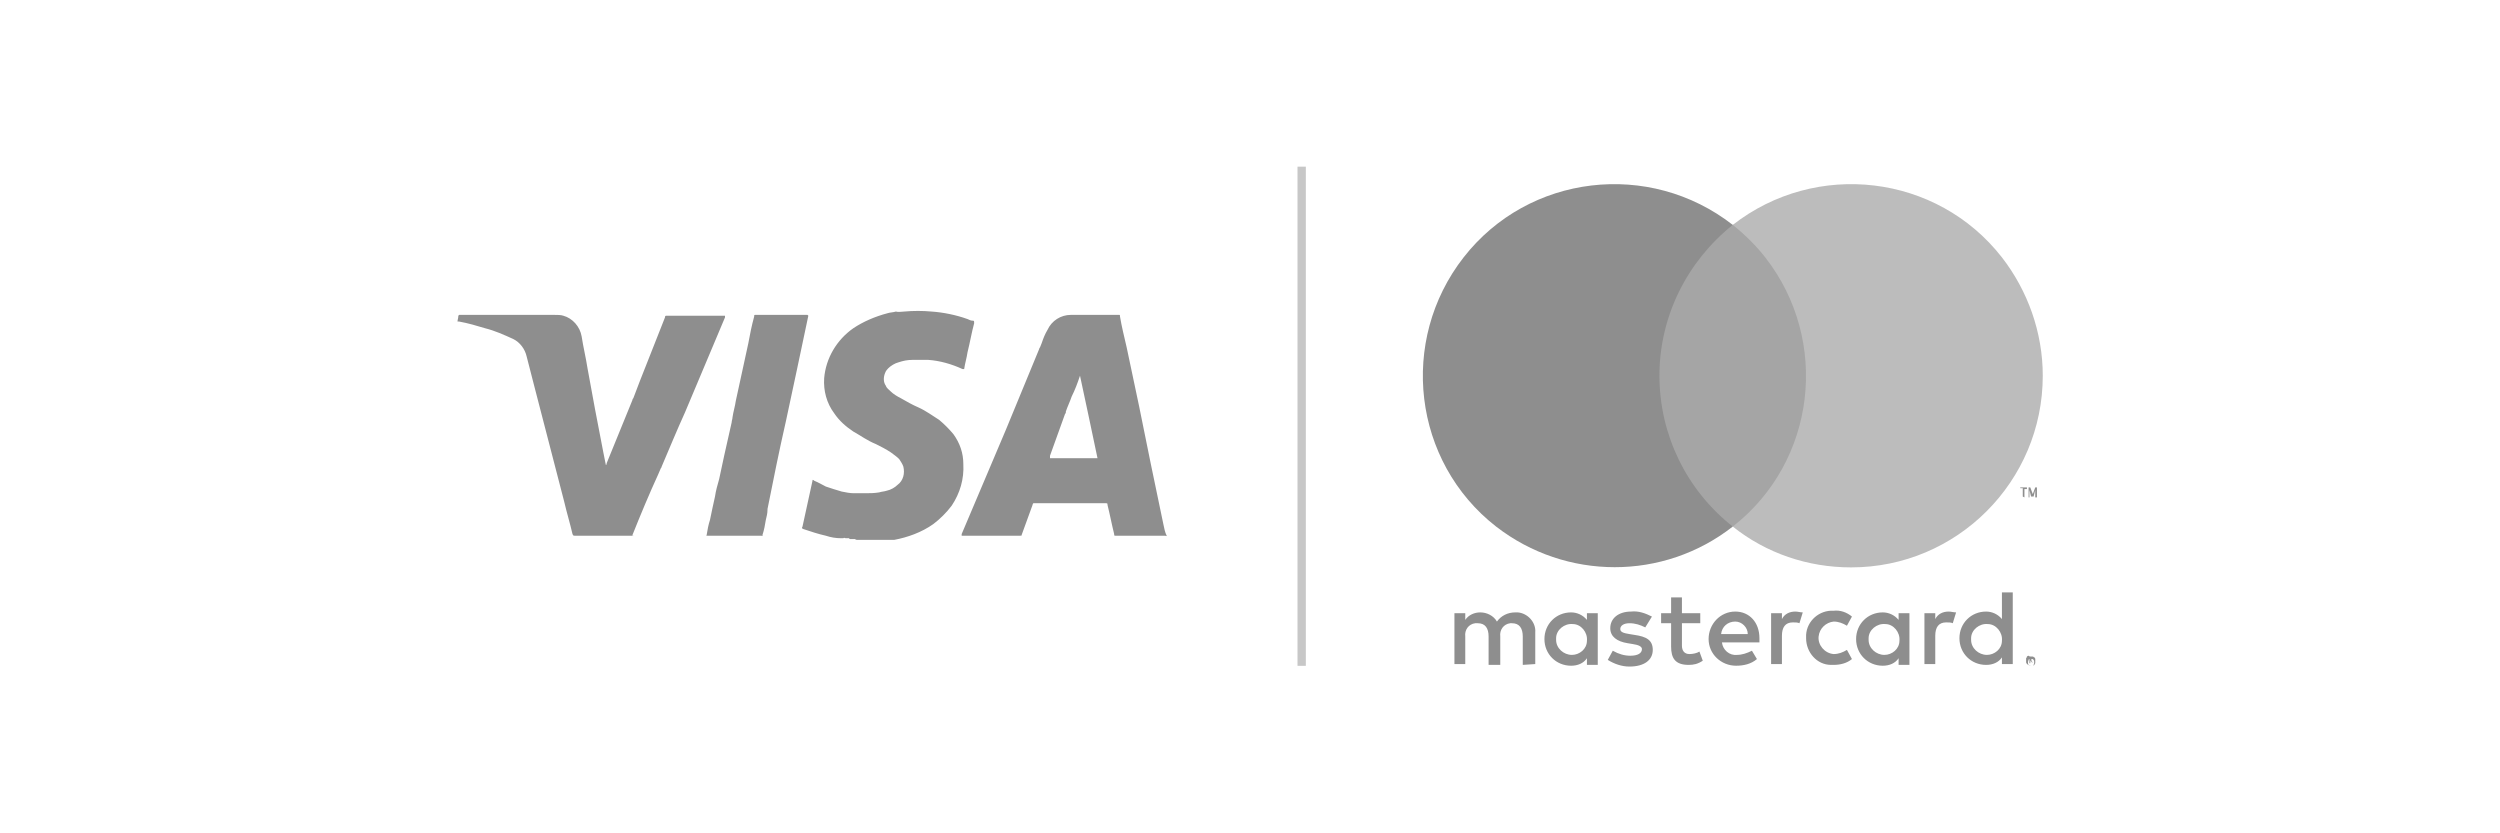
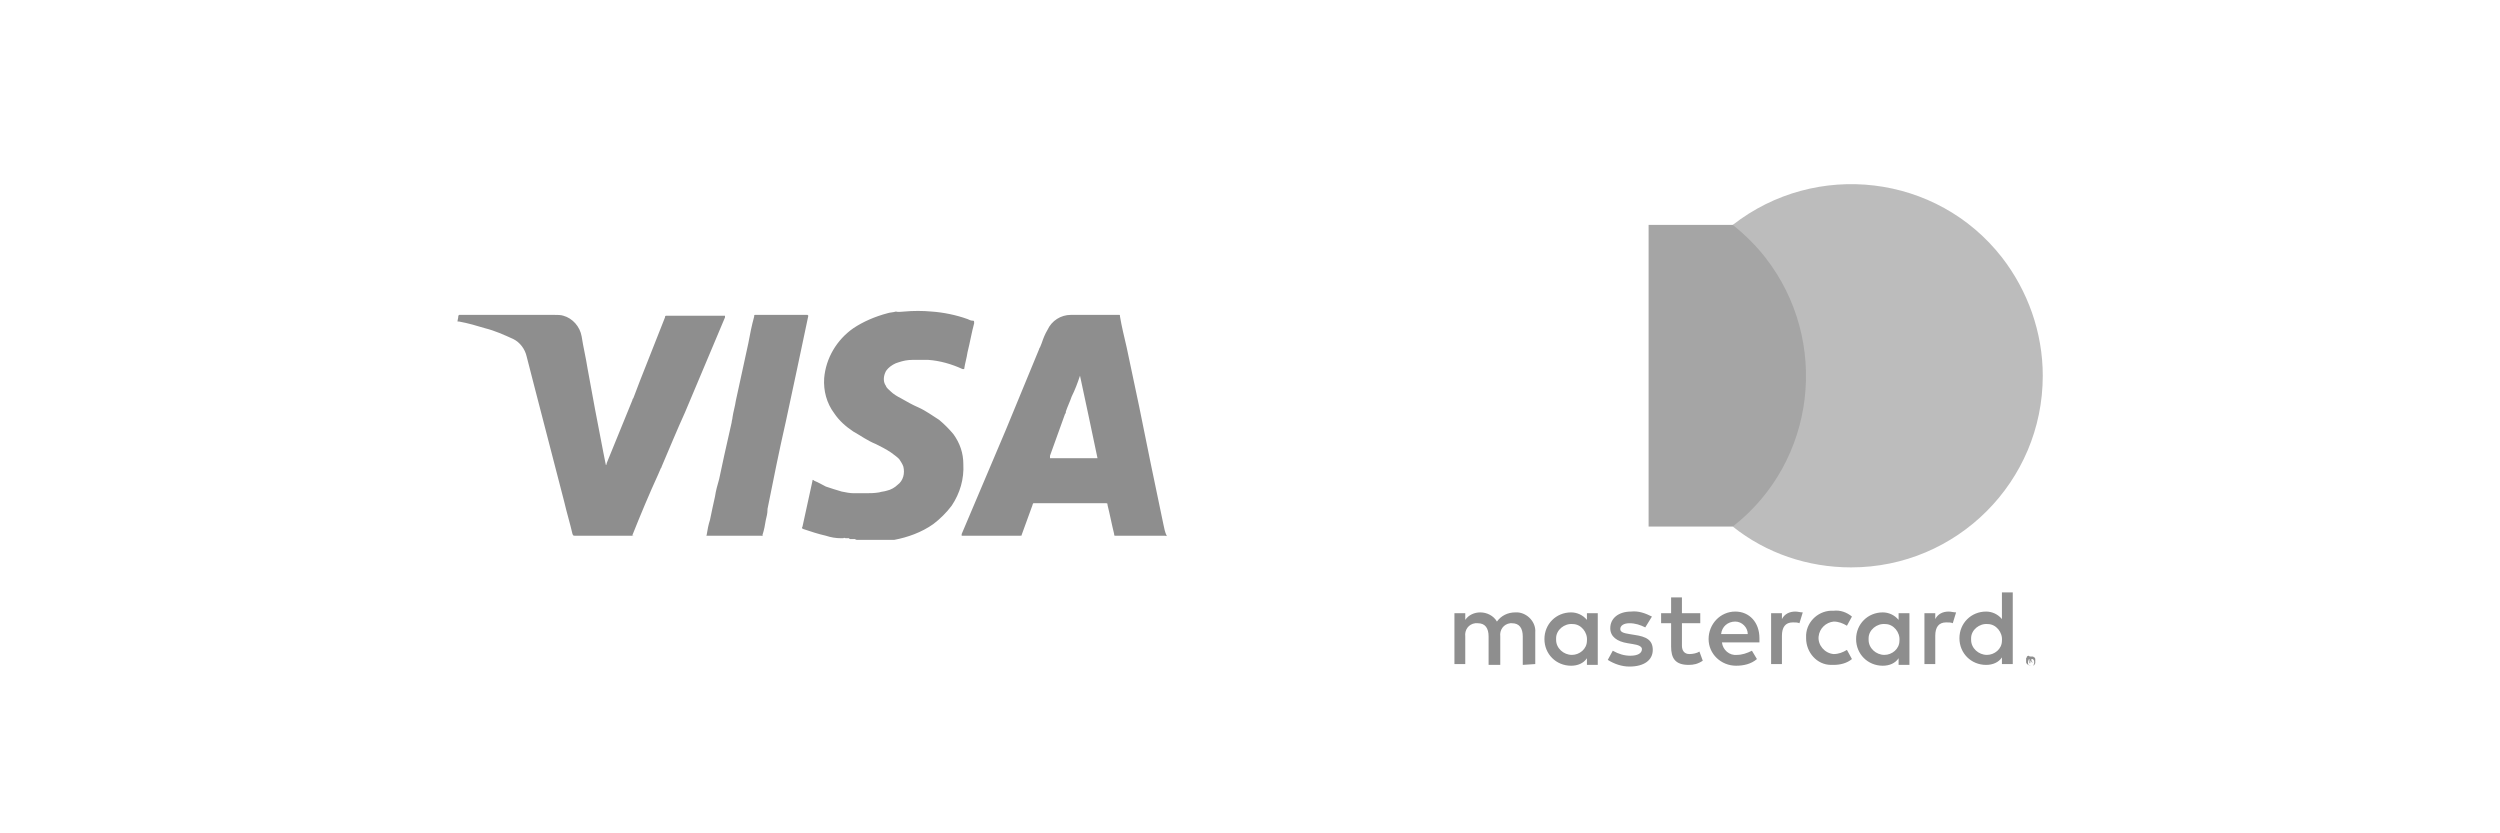
<svg xmlns="http://www.w3.org/2000/svg" version="1.1" id="Layer_1" x="0px" y="0px" viewBox="0 0 300 100" style="enable-background:new 0 0 300 100;" xml:space="preserve">
  <style type="text/css">
	.st0{fill:#8E8E8E;}
	.st1{fill:#A5A5A5;}
	.st2{fill:#BCBCBC;}
	.st3{fill:#8E8E8E;stroke:#C7C7C7;}
</style>
  <g id="logo-gpaysafe-visa-mastercard" transform="translate(71, 25)">
    <g id="Layer_2_7_" transform="translate(0, 14.286)">
      <path id="Combined-Shape_2_" class="st0" d="M37.5-1.9c1.1-0.1,2.2-0.1,3.3,0c1.4,0.1,2.9,0.4,4.3,0.9c0.2,0.1,0.4,0.2,0.7,0.2    c0.1,0,0.1,0.1,0.1,0.3c-0.3,1.1-0.5,2.3-0.8,3.5c-0.1,0.7-0.3,1.3-0.4,2c-0.1,0-0.1,0-0.2,0c-1.3-0.6-2.7-1-4.1-1.1    c-0.5,0-1.1,0-1.7,0l0,0h-0.2c-0.6,0-1.1,0.1-1.7,0.3c-0.4,0.1-0.9,0.4-1.2,0.7c-0.1,0.1-0.3,0.3-0.4,0.6C35,6,35,6.6,35.3,7    c0.1,0.3,0.4,0.5,0.6,0.7c0.3,0.3,0.8,0.6,1.2,0.8c0.7,0.4,1.4,0.8,2.1,1.1c0.9,0.4,1.7,1,2.5,1.5c0.6,0.5,1.2,1.1,1.7,1.7    c0.8,1.1,1.2,2.3,1.2,3.6c0.1,1.8-0.4,3.5-1.4,5c-0.6,0.8-1.4,1.6-2.2,2.2c-1.4,1-3.1,1.6-4.7,1.9l0,0h-0.4c0,0,0,0-0.1,0l0,0    h-0.2h-0.1l0,0h-0.1c-0.1,0-0.2,0-0.3,0l0,0H35c-0.1,0-0.2,0-0.3,0l0,0h-0.1c-0.2,0-0.3,0-0.5,0c-0.7,0-1.4,0-2.2,0    c-0.1,0-0.2,0-0.3-0.1c-0.1,0-0.1,0-0.2,0s-0.1,0-0.2,0l0,0H31c0,0-0.1,0-0.1-0.1h-0.1l0,0l0,0h-0.1h-0.2c-0.1,0-0.2-0.1-0.3,0    l0,0h-0.1c0,0-0.1,0-0.2,0c-0.6,0-1.2-0.1-1.8-0.3c-0.9-0.2-1.8-0.5-2.7-0.8l0,0l0,0c-0.2-0.1-0.2-0.1-0.1-0.3l0,0l1.2-5.5v-0.1    c0.1,0,0.1,0,0.2,0.1c0.5,0.2,1,0.5,1.4,0.7c0.6,0.2,1.2,0.4,1.9,0.6c0.5,0.1,1,0.2,1.4,0.2c0.2,0,0.4,0,0.6,0    c0.1,0,0.2,0.1,0.4,0.1l0,0c-0.1,0-0.3,0-0.4-0.1c0.2,0,0.4,0,0.6,0h0.3c0.5,0,1,0,1.6-0.1c0.3-0.1,0.6-0.1,0.9-0.2    c0.5-0.1,1-0.4,1.3-0.7c0.7-0.5,0.9-1.4,0.7-2.2c-0.1-0.3-0.3-0.6-0.5-0.9c-0.3-0.3-0.6-0.5-1-0.8c-0.6-0.4-1.2-0.7-1.8-1    c-1-0.4-1.8-1-2.7-1.5c-0.9-0.6-1.7-1.3-2.3-2.2c-0.9-1.2-1.3-2.7-1.2-4.2c0.2-2.4,1.5-4.6,3.5-6c1.2-0.8,2.6-1.4,4.1-1.8    c0.3-0.1,0.7-0.1,1-0.2C36.8-1.8,37.2-1.9,37.5-1.9z M-4.5-1.5c0.4,0,0.8,0,1.1,0.1c1.1,0.3,2,1.3,2.2,2.5C-1,2.4-0.7,3.6-0.5,4.9    c0.3,1.6,0.6,3.3,0.9,4.9l0,0l1,5.2c0.1,0.5,0.2,1,0.3,1.5c0.1,0,0.1-0.1,0.1-0.2l0,0l3.1-7.6c0-0.1,0-0.1,0.1-0.2l0,0l0.8-2.1    l3-7.6v-0.1l0.1-0.1l0,0H16c0,0.1,0,0.1,0,0.2c-1.6,3.8-3.2,7.6-4.8,11.4c-1,2.2-1.9,4.4-2.8,6.5c0,0,0,0.1-0.1,0.2    c-0.1,0.2-0.2,0.5-0.3,0.7c-1.1,2.4-2.1,4.8-3.1,7.3c0,0,0,0,0,0.1l0,0l0,0c0.2,0,0.1,0.1,0,0l0,0H-2c-0.2,0-0.2,0-0.3-0.2    c-0.3-1.3-0.7-2.6-1-3.9l0,0L-6.9,7c-0.3-1.2-0.6-2.3-0.9-3.5C-8,2.6-8.6,1.8-9.4,1.4c-1.1-0.5-2.2-1-3.4-1.3    c-1-0.3-2-0.6-3.1-0.8c-0.1,0-0.1,0-0.2,0c0-0.2,0.1-0.4,0.1-0.7l0,0l0,0l0.1-0.1l0,0H-4.5z M57.3-1.5h0.2l0,0h5.8    c0.1,0,0.1,0,0.1,0.2c0.2,1.2,0.5,2.4,0.8,3.7c0.5,2.4,1,4.7,1.5,7.1l0,0l1.4,6.9c0.5,2.4,1,4.8,1.5,7.2c0.1,0.5,0.2,1,0.4,1.4    c0,0.1-0.1,0-0.2,0l0,0h-5.9c-0.2,0-0.2,0-0.2-0.2c-0.3-1.2-0.5-2.3-0.8-3.5c0-0.2,0-0.2-0.3-0.2l0,0H53c-0.1,0.1-0.1,0.3-0.2,0.5    c-0.4,1.1-0.8,2.2-1.2,3.3c0,0.1,0,0.1-0.2,0.1h-7c0-0.1,0-0.1,0-0.2l0,0l5.3-12.5l4-9.7c0,0,0-0.1,0.1-0.2l0,0L54,1.9    c0.2-0.6,0.4-1.1,0.7-1.6c0.5-1.1,1.6-1.8,2.8-1.8H57.3z M25.9-1.5C26-1.5,25.9-1.5,25.9-1.5L25.9-1.5L26-1.4    c-0.9,4.3-1.8,8.5-2.7,12.7c-0.8,3.5-1.5,7-2.2,10.5c0,0,0,0,0,0.1c0,0.4-0.1,0.8-0.2,1.2c-0.1,0.6-0.2,1.2-0.4,1.8c0,0,0,0,0,0.1    s-0.1,0-0.1,0l0,0h-6.5c-0.1,0-0.2,0-0.1-0.1c0.1-0.6,0.2-1.2,0.4-1.8c0.2-1,0.4-1.9,0.6-2.8c0.1-0.7,0.3-1.4,0.5-2.1    c0.2-0.9,0.4-1.9,0.6-2.8c0.3-1.3,0.6-2.7,0.9-4c0-0.2,0.1-0.4,0.1-0.6c0.1-0.7,0.3-1.3,0.4-2c0.5-2.3,1-4.6,1.5-6.9    c0.2-1.1,0.4-2.1,0.7-3.2c0-0.2,0-0.2,0.2-0.2H25.9z M58.6,5.8L58.6,5.8L58.6,5.8c-0.3,0.9-0.6,1.7-1,2.5    c-0.2,0.6-0.5,1.2-0.7,1.8l0,0v0.1c0,0,0,0.1-0.1,0.2l0,0l-1.8,5c0,0.1,0,0.2,0,0.3l0,0h5.7C60,12.3,59.3,9.1,58.6,5.8L58.6,5.8z" />
    </g>
    <g id="Layer_2_3_" transform="translate(96.032, 1.587)">
      <path id="Shape_2_" class="st0" d="M17.2,53.1v-3.8c0.1-1.2-0.9-2.3-2.1-2.4c-0.1,0-0.2,0-0.3,0c-0.9,0-1.7,0.4-2.2,1.1    c-0.4-0.7-1.2-1.1-2-1.1c-0.7,0-1.4,0.3-1.8,0.9V47H7.5v6.1h1.3v-3.3C8.7,49,9.2,48.3,10,48.2c0.1,0,0.2,0,0.3,0    c0.9,0,1.3,0.6,1.3,1.6v3.4H13v-3.4c-0.1-0.8,0.4-1.5,1.2-1.6c0.1,0,0.2,0,0.2,0c0.9,0,1.3,0.6,1.3,1.6v3.4L17.2,53.1z M37,47    h-2.2v-1.9h-1.3V47h-1.2v1.2h1.2V51c0,1.4,0.5,2.2,2.1,2.2c0.6,0,1.1-0.1,1.7-0.5l-0.4-1.1c-0.3,0.2-0.8,0.3-1.2,0.3    c-0.6,0-0.9-0.4-0.9-1v-2.7H37V47z M48.4,46.8c-0.7,0-1.3,0.3-1.6,0.9V47h-1.3v6.1h1.3v-3.4c0-1,0.4-1.6,1.3-1.6    c0.3,0,0.6,0,0.8,0.1l0.4-1.3C49,46.9,48.7,46.8,48.4,46.8L48.4,46.8z M31.2,47.4c-0.8-0.4-1.6-0.7-2.5-0.6c-1.5,0-2.5,0.8-2.5,2    c0,1,0.8,1.6,2.1,1.8l0.6,0.1c0.7,0.1,1.1,0.3,1.1,0.6c0,0.5-0.5,0.8-1.4,0.8c-0.7,0-1.4-0.2-2.1-0.6l-0.6,1.1    c0.8,0.5,1.7,0.8,2.6,0.8c1.8,0,2.8-0.8,2.8-2s-0.8-1.6-2.2-1.8l-0.6-0.1c-0.6-0.1-1.1-0.2-1.1-0.6c0-0.4,0.4-0.7,1.1-0.7    s1.3,0.2,1.9,0.5L31.2,47.4z M66.8,46.8c-0.7,0-1.3,0.3-1.6,0.9V47h-1.3v6.1h1.3v-3.4c0-1,0.4-1.6,1.3-1.6c0.3,0,0.6,0,0.8,0.1    l0.4-1.3C67.4,46.9,67.1,46.8,66.8,46.8L66.8,46.8z M49.7,50c0,1.7,1.3,3.2,3,3.2c0.1,0,0.2,0,0.3,0c0.8,0,1.6-0.2,2.2-0.7    l-0.6-1.1c-0.5,0.3-1,0.5-1.6,0.5c-1.1-0.1-1.9-1.1-1.8-2.1c0.1-1,0.9-1.7,1.8-1.8c0.6,0,1.1,0.2,1.6,0.5l0.6-1.1    c-0.6-0.5-1.4-0.8-2.2-0.7c-1.7-0.1-3.2,1.2-3.3,2.9C49.7,49.8,49.7,49.9,49.7,50L49.7,50z M62.1,50v-3h-1.3v0.8    c-0.5-0.6-1.2-0.9-1.9-0.9c-1.8,0-3.2,1.4-3.2,3.2s1.4,3.2,3.2,3.2c0.8,0,1.5-0.3,1.9-0.9v0.8h1.3V50z M57.2,50c0-1,1-1.8,2-1.7    c1,0,1.8,1,1.7,2c0,1-0.9,1.7-1.8,1.7c-1,0-1.9-0.8-1.9-1.8C57.2,50.1,57.2,50.1,57.2,50z M41.2,46.8c-1.8,0-3.2,1.5-3.2,3.3    s1.5,3.2,3.3,3.2l0,0c0.9,0,1.8-0.2,2.5-0.8l-0.6-1C42.6,51.8,42,52,41.4,52c-0.9,0.1-1.7-0.6-1.8-1.5h4.5c0-0.1,0-0.3,0-0.5    C44.1,48.1,42.9,46.8,41.2,46.8L41.2,46.8z M41.2,48c0.8,0,1.5,0.7,1.5,1.5l0,0h-3.2C39.6,48.6,40.3,48,41.2,48L41.2,48z M74.5,50    v-5.5h-1.3v3.2c-0.5-0.6-1.2-0.9-1.9-0.9c-1.8,0-3.2,1.4-3.2,3.2s1.4,3.2,3.2,3.2c0.8,0,1.5-0.3,1.9-0.9v0.8h1.3V50z M76.7,52.2    c0.1,0,0.1,0,0.2,0s0.1,0.1,0.2,0.1c0,0,0.1,0.1,0.1,0.2c0,0.1,0,0.3,0,0.5c0,0-0.1,0.1-0.1,0.2c0,0-0.1,0.1-0.2,0.1s-0.1,0-0.2,0    c-0.2,0-0.5-0.1-0.6-0.4c0-0.1,0-0.3,0-0.5c0,0,0.1-0.1,0.1-0.2c0,0,0.1-0.1,0.2-0.1C76.5,52.2,76.6,52.2,76.7,52.2L76.7,52.2z     M76.7,53.3c0,0,0.1,0,0.2,0c0,0,0.1,0,0.1-0.1c0.1-0.2,0.1-0.5,0-0.6l-0.1-0.1c0,0-0.1,0-0.2,0s-0.1,0-0.2,0c0,0-0.1,0-0.1,0.1    c-0.1,0.2-0.1,0.5,0,0.6l0.1,0.1C76.6,53.3,76.6,53.3,76.7,53.3L76.7,53.3z M76.7,52.5L76.7,52.5L76.7,52.5l0.1,0.2h-0.1l0.2,0.2    h-0.1l-0.2-0.2l0,0V53h-0.1v-0.5H76.7z M76.6,52.6L76.6,52.6L76.6,52.6c0.1,0.1,0.1,0.1,0.2,0.1l0,0l0,0    C76.8,52.7,76.8,52.7,76.6,52.6L76.6,52.6z M69.5,50c0-1,1-1.8,2-1.7c1,0,1.8,1,1.7,2c0,1-0.9,1.7-1.8,1.7c-1,0-1.9-0.8-1.9-1.8    C69.5,50.1,69.5,50.1,69.5,50z M24.7,50v-3h-1.3v0.8c-0.5-0.6-1.2-0.9-1.9-0.9c-1.8,0-3.2,1.4-3.2,3.2s1.4,3.2,3.2,3.2    c0.8,0,1.5-0.3,1.9-0.9v0.8h1.3V50z M19.7,50c0-1,1-1.8,2-1.7c1,0,1.8,1,1.7,2c0,1-0.9,1.7-1.8,1.7c-1,0-1.9-0.8-1.9-1.8    C19.7,50.1,19.7,50.1,19.7,50L19.7,50z" />
      <g id="_Group__1_">
        <rect id="Rectangle_2_" x="30.8" y="0.4" class="st1" width="20.1" height="36.2" />
-         <path id="_Path__1_" class="st0" d="M32.1,18.5c0-7.1,3.3-13.7,8.8-18.1c-10-7.8-24.5-6.1-32.3,3.9s-6.1,24.5,3.9,32.3     c8.4,6.5,20.1,6.5,28.4,0C35.3,32.2,32.1,25.5,32.1,18.5z" />
        <path id="Path_20_" class="st2" d="M78.1,18.5c0,12.7-10.3,23-23,23c-5.2,0-10.2-1.7-14.2-4.9c10-7.8,11.7-22.3,3.9-32.3     c-1.1-1.4-2.4-2.7-3.9-3.9c10-7.8,24.5-6.1,32.3,3.9C76.3,8.3,78.1,13.3,78.1,18.5L78.1,18.5z" />
-         <path id="Shape_1_" class="st0" d="M75.9,33.1v-1h0.3v-0.2h-0.8V32h0.3v1L75.9,33.1L75.9,33.1z M77.4,33.1v-1.2h-0.2l-0.3,0.8     l-0.3-0.8h-0.2v1.2h0.1v-0.9l0.2,0.8H77l0.2-0.8v0.9H77.4z" />
      </g>
    </g>
-     <line id="Path_19_" class="st3" x1="85.2" y1="-5" x2="85.2" y2="54.9" />
  </g>
</svg>